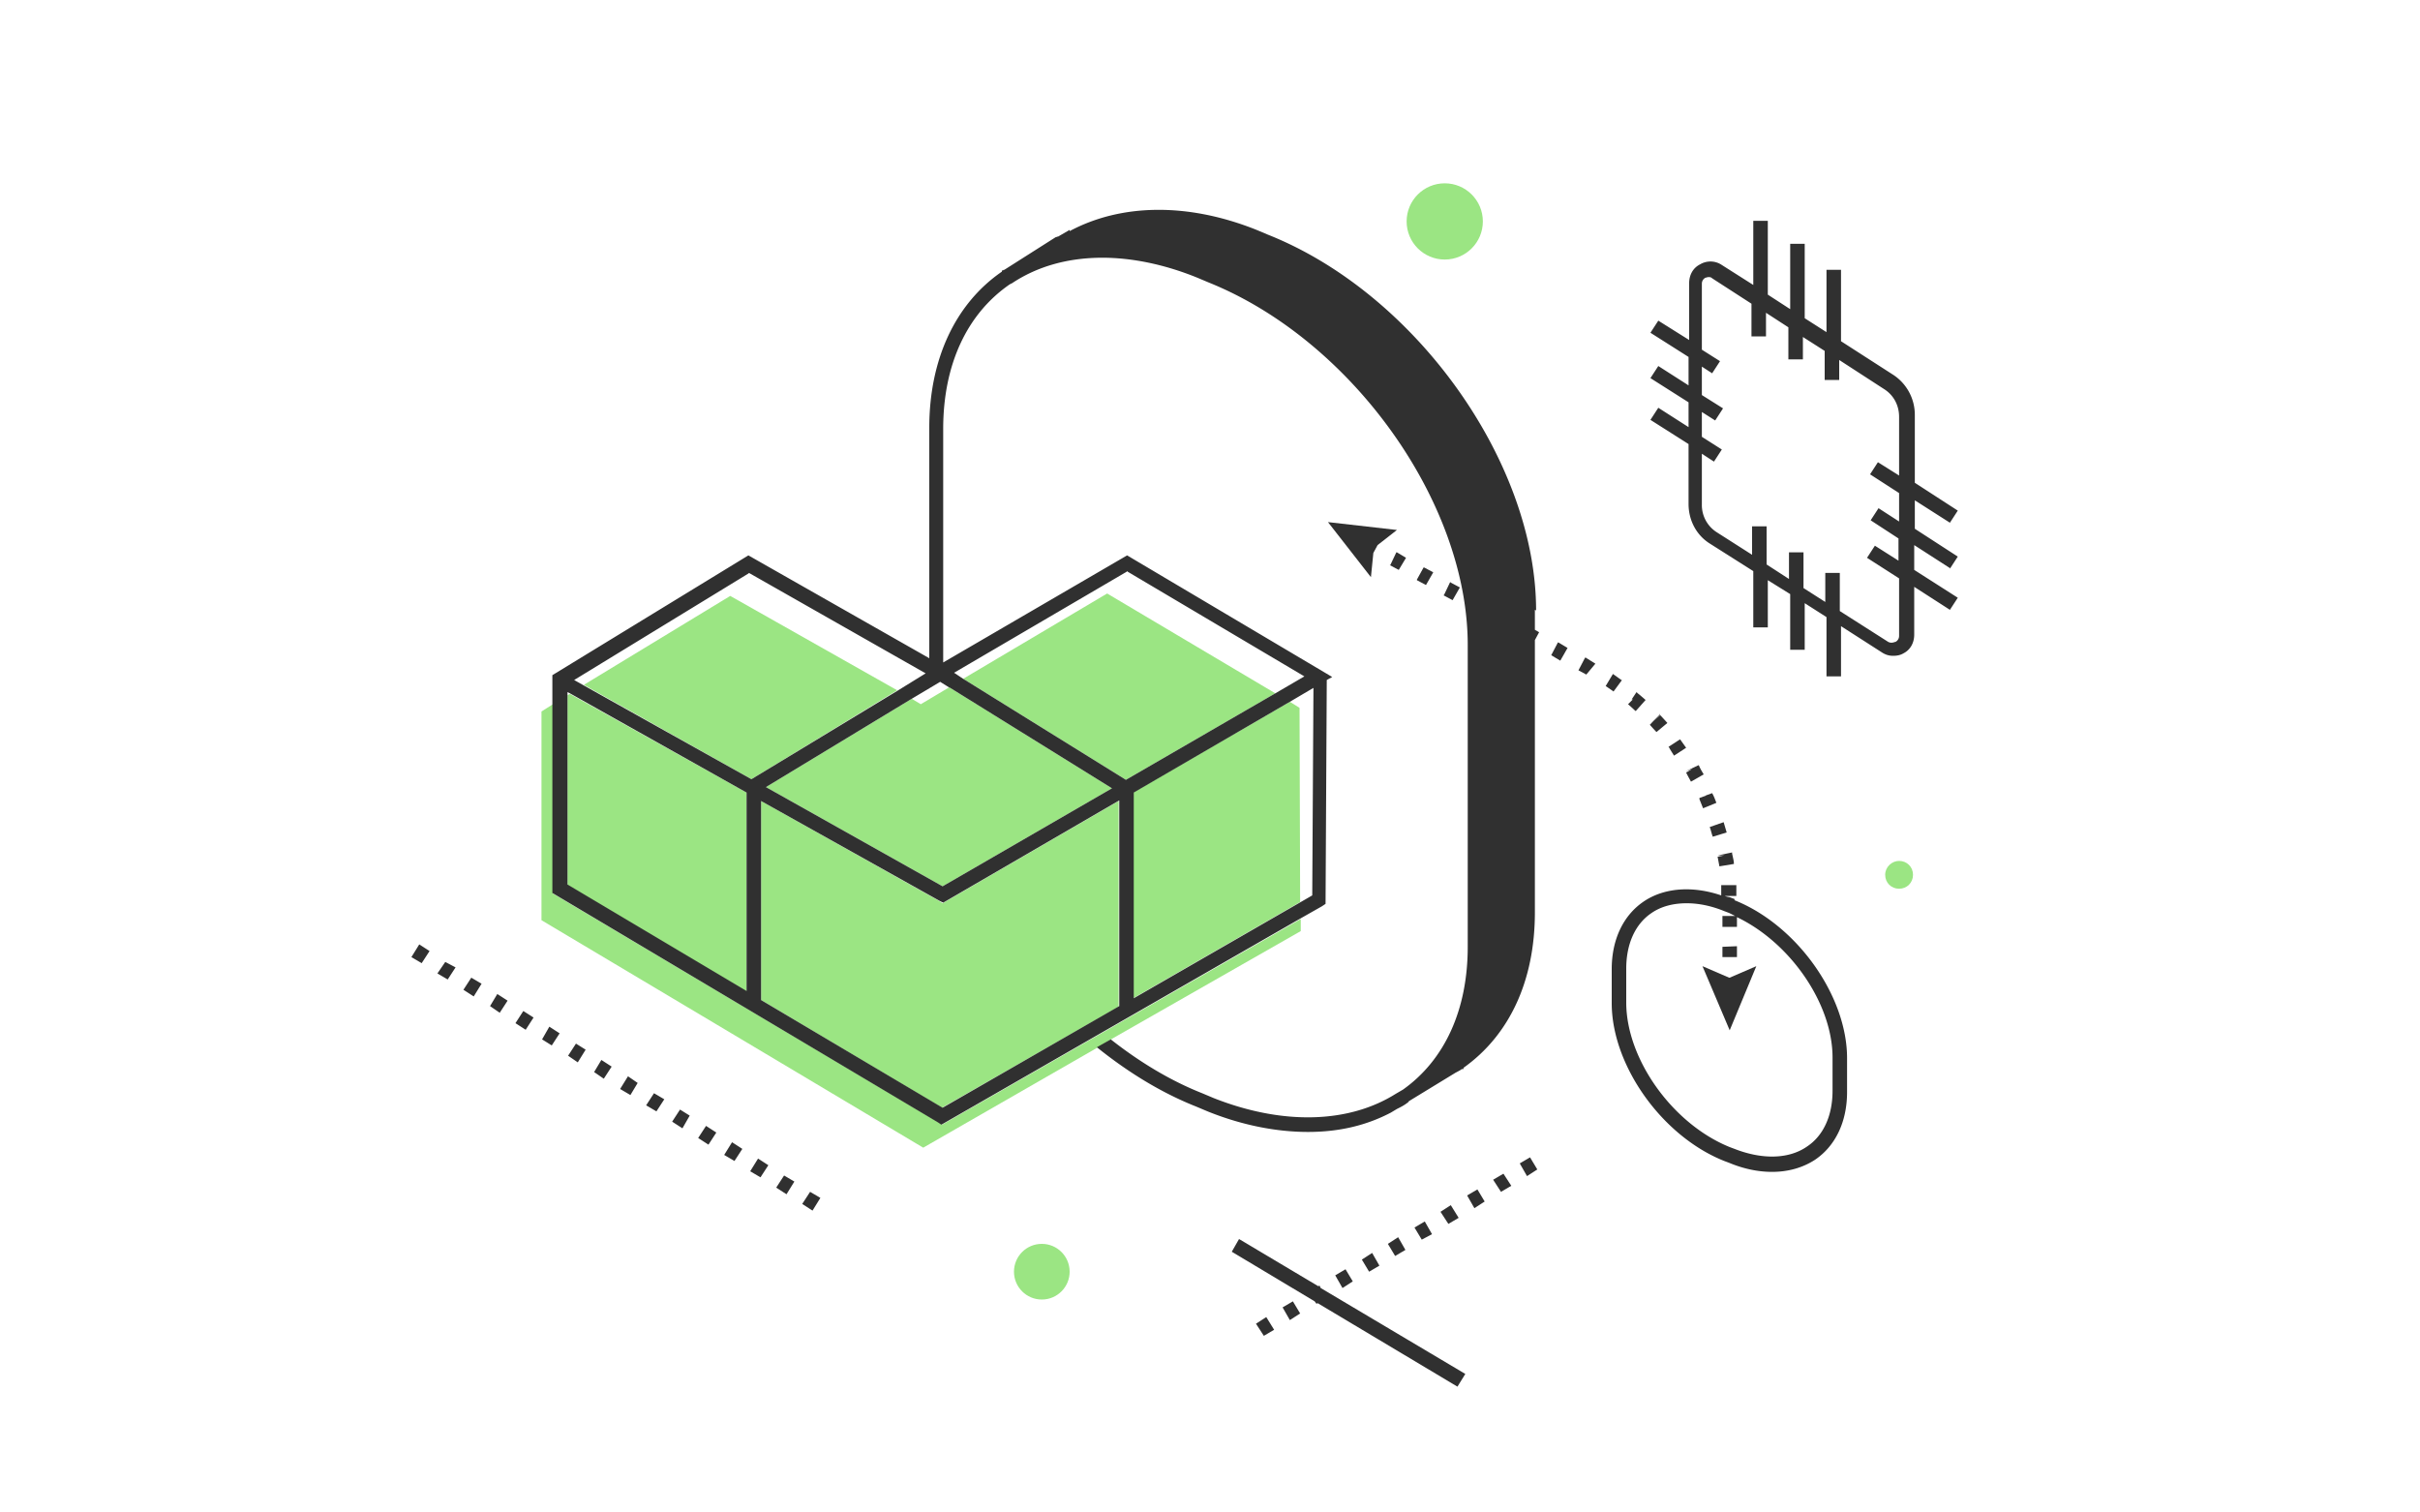
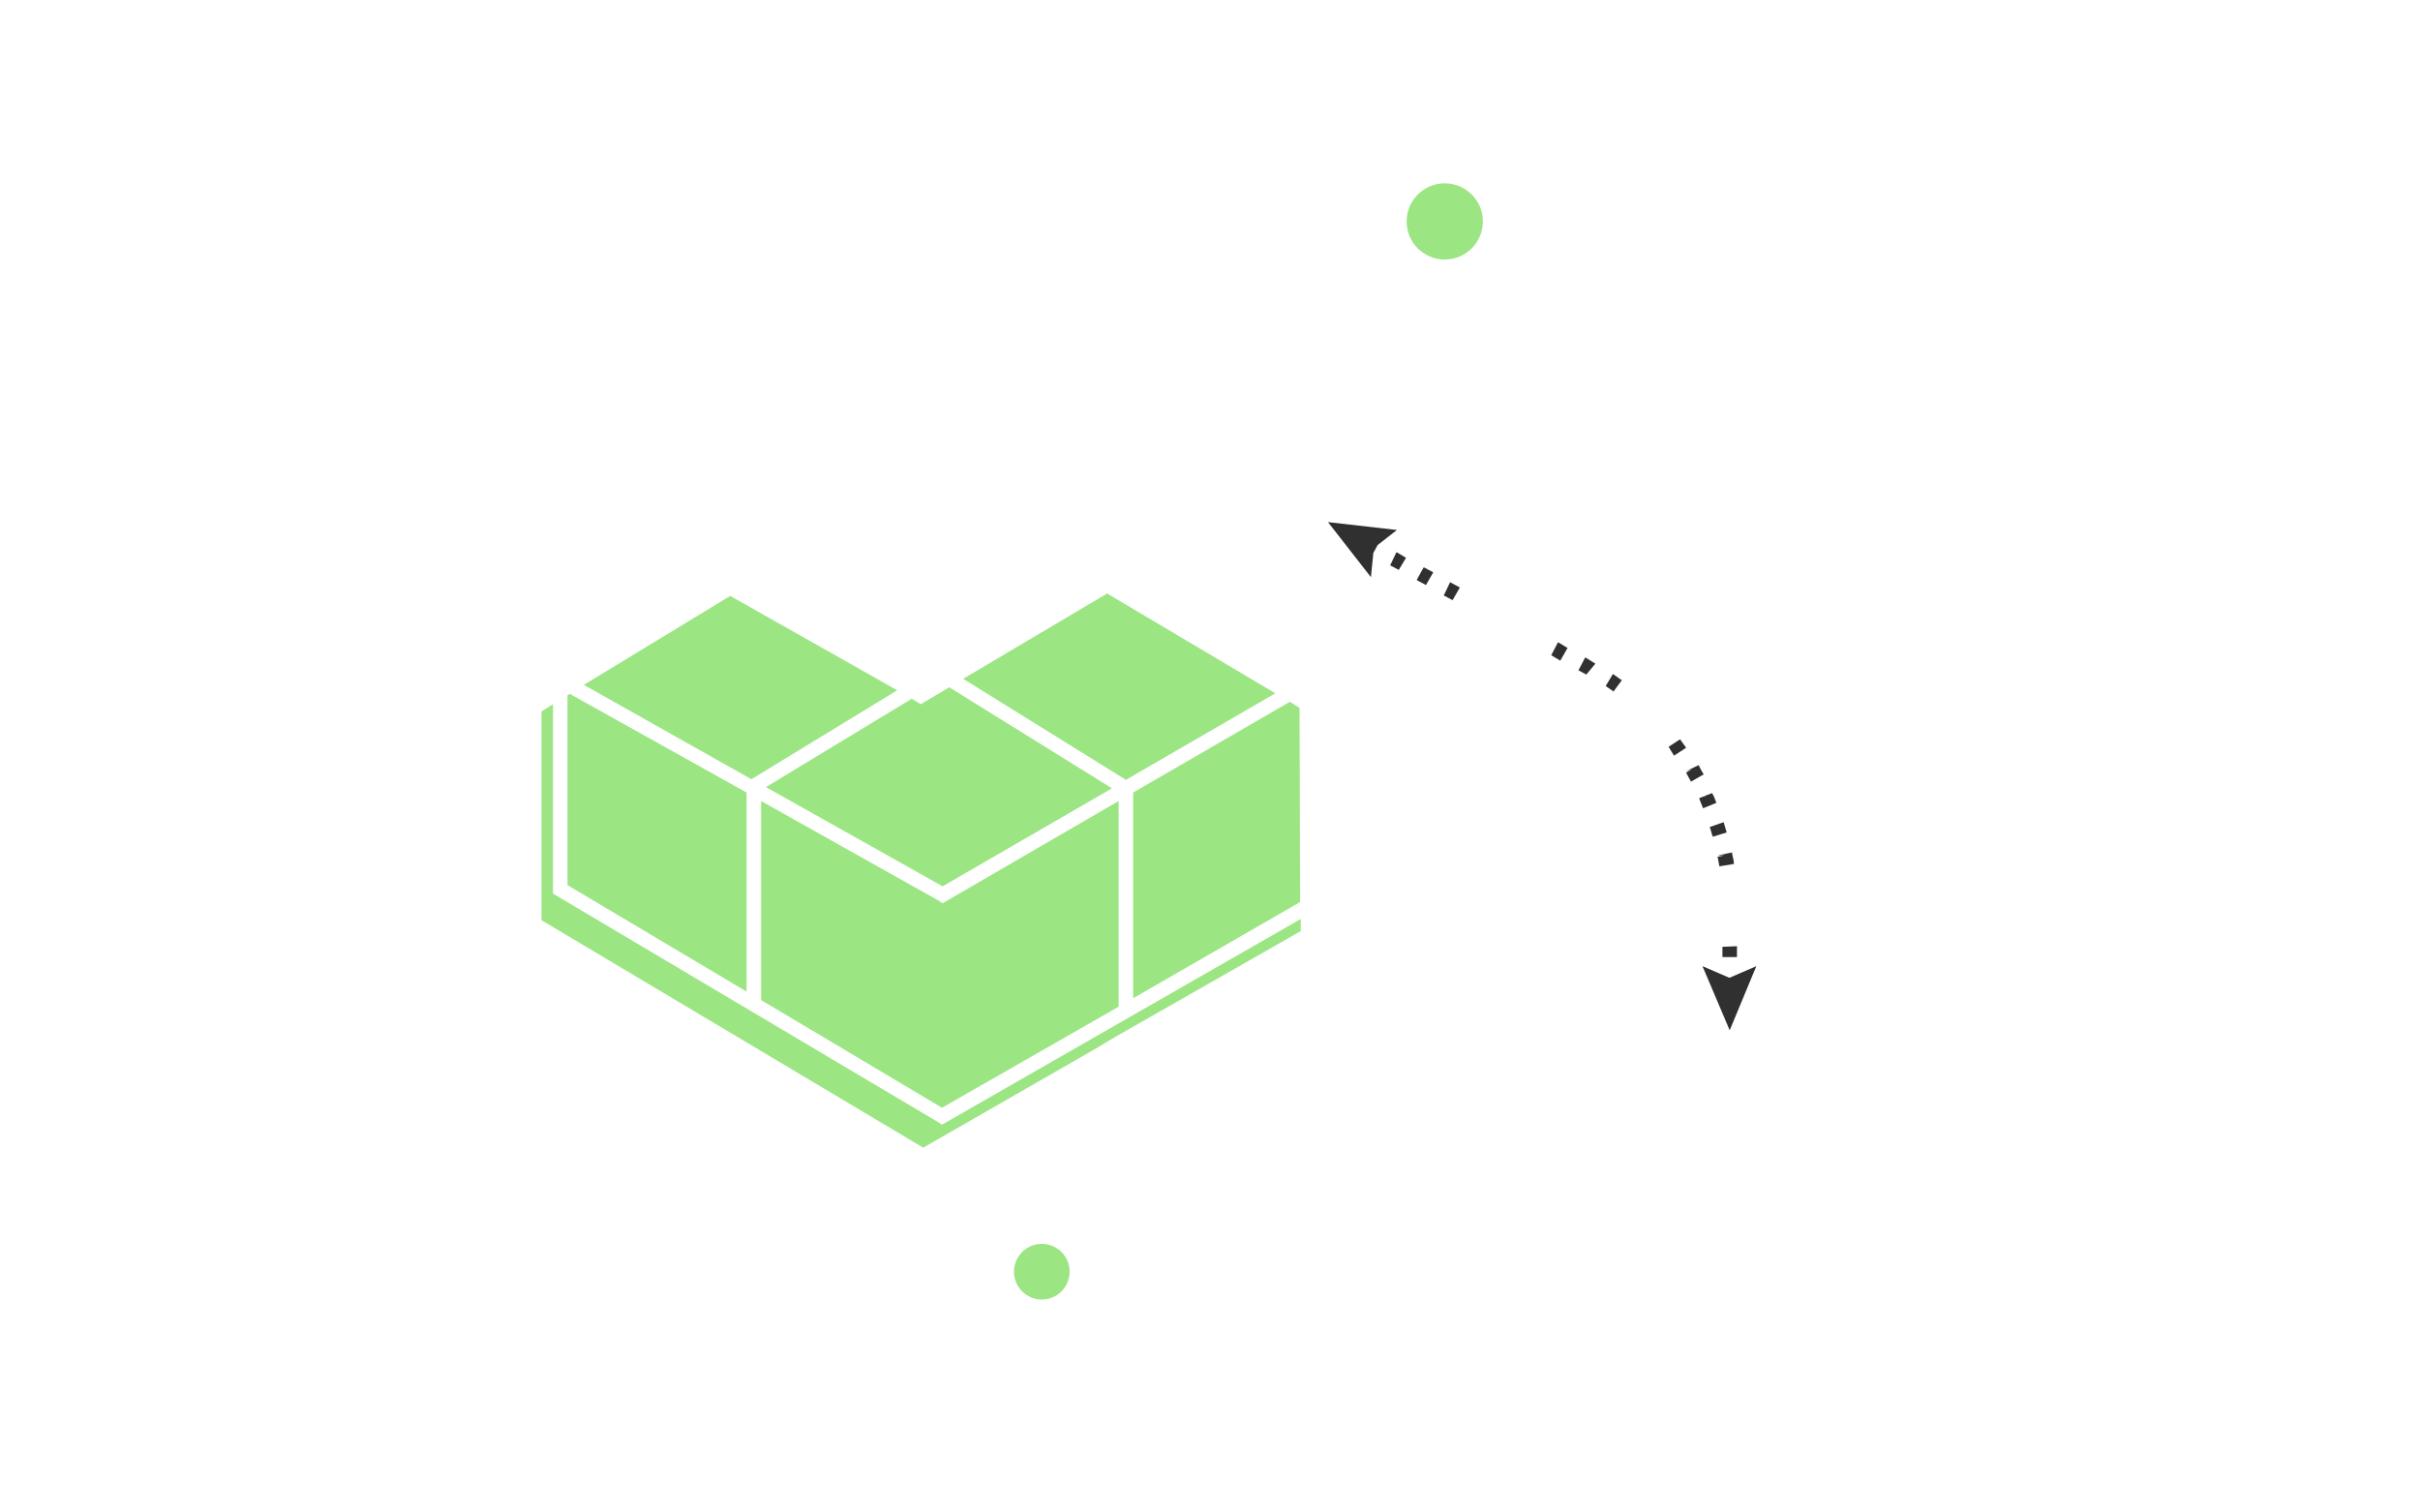
<svg xmlns="http://www.w3.org/2000/svg" id="Layer_1" viewBox="0 0 40 25">
  <defs>
    <style>.cls-1{fill:#9be583}.cls-2{fill:#303030}</style>
  </defs>
-   <path d="M31.39 14.23c-.12 0-.23.1-.23.23s.1.23.23.23.23-.1.23-.23-.1-.23-.23-.23Z" class="cls-1" />
  <circle cx="17.22" cy="21.02" r=".46" class="cls-1" />
  <circle cx="23.88" cy="3.66" r=".63" class="cls-1" />
  <path d="m18.38 17.17 3.12-1.78v-.2l-5.93 3.4-.06-.04-6.37-3.78v-3.13l-.19.12v3.45l3.19 1.9 3.12 1.86 2.89-1.66.23-.14z" class="cls-1" />
  <path d="m12.07 9.85-2.42 1.47 2.77 1.56 2.41-1.47-2.76-1.56zM9.42 11.47l-.04.02v3.14l2.96 1.76V13.1l-2.92-1.63zM18.38 13.03l-2.69-1.67-.47.28-.15-.09-2.41 1.46 2.92 1.64 2.8-1.62zM15.92 11.22l2.69 1.67 2.47-1.43-2.78-1.65-2.38 1.41z" class="cls-1" />
  <path d="m18.49 13.24-2.91 1.69-.06-.04-2.94-1.65v3.29l2.99 1.78 2.92-1.67v-3.4zM18.73 16.5l2.76-1.59-.01-3.21-.16-.1-2.59 1.5v3.4z" class="cls-1" />
-   <path d="M25.39 10.09c0-2.45-1.99-5.24-4.43-6.21l-.19-.08c-1.15-.46-2.25-.43-3.09.02V3.8l-.19.11s-.02 0-.03.01h-.01l-.85.54s-.02 0-.02.01h-.02v.02c-.77.53-1.2 1.45-1.2 2.58v3.81l-2.99-1.7-3.24 1.98v3.6l6.37 3.79.06.04 5.92-3.4.37-.21.06-.04.02-3.7.09-.05-3.39-2.01-3.04 1.77V7.09c0-1.06.39-1.9 1.1-2.39l.04-.02c.42-.28.93-.42 1.49-.42.49 0 1.03.11 1.57.33l.19.08c2.36.95 4.28 3.63 4.28 5.99v4.99c0 1.04-.38 1.87-1.07 2.36l-.12.07c-.78.49-1.87.52-3.01.07l-.19-.08c-.53-.21-1.04-.52-1.51-.89l-.23.13c.51.41 1.06.75 1.64.98l.19.08c.57.23 1.14.34 1.66.34s.97-.11 1.37-.32l.1-.06c.06-.03.12-.06.17-.1.01 0 .02-.02.03-.03l.77-.47s.06-.03.09-.05c0 0 .01-.01.02-.01h.02v-.02c.76-.54 1.18-1.44 1.18-2.57v-4.5l.07-.13-.07-.04v-.33Zm-9.7 1.27 2.69 1.67-2.8 1.62-2.92-1.64 2.41-1.46.47-.28.16.1Zm-3.31-1.89 2.92 1.66-.47.29-2.41 1.46-2.77-1.55-.16-.09 2.88-1.76Zm-3 2.02v-.05l.04.02 2.92 1.64v3.28l-2.96-1.76v-3.14Zm3.2 5.04v-3.29l2.95 1.65.06.03 2.91-1.69v3.4l-2.92 1.68-3-1.78Zm9.11-1.73-.19.11-2.76 1.59v-3.4l2.58-1.5.39-.23-.02 3.43Zm-3.05-5.35 2.92 1.73-.48.28-2.47 1.43-2.69-1.67-.15-.1 2.87-1.68ZM22.68 20.71l-.17.11.12.2.17-.1-.12-.21zM21.2 21.61l.12.21.17-.11-.12-.2-.17.1zM23.55 20.19l-.17.1.12.2.17-.09-.12-.21zM24.25 19.76l.12.21.17-.11-.12-.2-.17.1zM24.68 19.5l.13.2.17-.1-.13-.2-.17.1zM22.24 20.98l-.17.1.12.21.17-.11-.12-.2zM23.98 19.92l-.17.11.13.2.17-.1-.13-.21zM23.11 20.45l-.17.11.12.2.17-.1-.12-.21zM20.76 21.88l.13.2.17-.1-.13-.21-.17.11zM25.12 19.23l.12.21.17-.11-.12-.2-.17.1zM21.81 21.25l-.02.01-1.31-.78-.12.21 1.37.82.03.04.02-.01 2.31 1.38.13-.21-2.39-1.42-.02-.04zM11.11 18.54l.17.11.12-.21-.16-.1-.13.2zM10.68 18.27l.17.1.13-.2-.17-.1-.13.2zM11.54 18.81l.17.11.13-.2-.17-.11-.13.2zM8.96 17.18l.16.1.13-.2-.17-.11-.12.21zM9.39 17.45l.16.11.13-.21-.16-.1-.13.2zM10.25 18l.17.1.12-.2-.16-.11-.13.21zM12.83 19.63l.17.11.13-.21-.17-.1-.13.2zM13.26 19.9l.17.11.13-.21-.17-.1-.13.2zM11.97 19.09l.17.1.13-.2-.17-.11-.13.21zM12.4 19.36l.17.1.13-.2-.17-.11-.13.21zM9.82 17.72l.16.11.13-.2-.17-.11-.12.2zM6.8 15.82l.17.1.13-.2-.17-.11-.13.21zM7.23 16.09l.17.1.13-.2-.17-.09-.13.19zM8.52 16.912l.13-.201.169.108-.13.202zM8.1 16.63l.16.11.13-.2-.17-.11-.12.2zM7.66 16.36l.17.11.13-.21-.17-.1-.13.2zM28.67 14.86l-.08-.03s-.06-.01-.08-.02h.19v-.18h-.25v.17c-.47-.16-.94-.13-1.28.1-.34.23-.53.63-.53 1.12v.56c0 1.03.83 2.2 1.86 2.61l.08.03c.24.1.48.15.71.15.27 0 .51-.07.71-.2.34-.23.53-.63.53-1.12v-.56c0-1.03-.83-2.2-1.86-2.61Zm1.62 3.17c0 .41-.15.74-.42.92-.3.21-.74.22-1.2.04l-.08-.03c-.94-.38-1.71-1.45-1.71-2.39v-.56c0-.41.15-.74.42-.92.16-.11.36-.16.58-.16.19 0 .4.04.62.13l.08.03.1.05h-.21v.18h.24v-.16c.88.42 1.58 1.43 1.58 2.32v.56ZM32.23 9.4l.13-.2-.71-.46v-.47l.58.37.13-.2-.71-.46V6.86a.79.79 0 0 0-.35-.66l-.87-.56V4.46h-.24v1.03l-.36-.23V4.03h-.24v1.08l-.37-.24V3.65h-.24v1.06l-.52-.33a.335.335 0 0 0-.36-.01c-.12.06-.18.18-.18.31v.94l-.51-.32-.13.2.63.4v.47l-.5-.32-.13.2.63.4v.41l-.5-.32-.13.2.63.4v.99c0 .27.13.52.36.66l.71.45v.93h.24v-.78l.37.23v.92h.24v-.77l.36.23v.98h.24v-.83l.67.43c.06.04.12.06.19.06.06 0 .12-.01.17-.04.12-.06.18-.18.18-.31V9.7l.59.38.13-.2-.72-.46v-.41l.59.38Zm-.83-.12-.41-.26-.13.2.53.34v.95c0 .06-.04.09-.06.1-.02 0-.06.03-.12 0l-.8-.51v-.63h-.24v.48l-.36-.23v-.59h-.24v.44l-.37-.24V8.7h-.24v.47l-.58-.37a.532.532 0 0 1-.25-.46V7.5l.2.13.13-.2-.33-.21v-.41l.22.14.13-.2-.35-.22v-.47l.17.11.13-.2-.3-.19V4.69c0-.06.04-.09.06-.1.01 0 .03-.01.05-.01.02 0 .04 0 .06.02l.65.42v.54h.24v-.39l.37.24v.53h.24v-.37l.36.23v.48h.24v-.33l.74.48c.16.1.25.27.25.46v.97l-.35-.22-.13.2.48.31v.47l-.34-.22-.13.2.46.3v.41ZM27.04 11.75l.16-.18s-.09-.08-.13-.11l-.02-.02-.08.12h.02l-.08.08s.08.07.12.11ZM27.44 11.8l-.17.18s.07.08.11.12l.18-.15s-.08-.09-.12-.13l-.11.1.11-.11Z" class="cls-2" />
  <path d="m28.58 16.16-.44-.19.45 1.06.44-1.06-.44.19h-.01zM25.75 10.62l-.11.21.15.09.12-.21-.15-.09h-.01zM28.49 13.59l-.23.08.1-.03-.1.03c.02.05.03.11.05.16l.23-.07c-.02-.06-.03-.11-.05-.17ZM28.42 14.32l.24-.04c0-.06-.02-.11-.03-.17v-.02l-.24.05h.11l-.11.02.03.16ZM28.2 13.15l-.11.04v.02l.06.15.22-.09c-.02-.05-.04-.11-.07-.16l-.11.04ZM27.58 12.34c.03.06.06.1.09.15l.2-.13s-.07-.1-.1-.14l-.2.13ZM28.07 12.65l-.21.1.11-.04-.1.06s.05.1.08.15l.21-.12c-.03-.05-.06-.1-.08-.15ZM28.71 15.65v-.01l-.24.01v.17h.24v-.17zM26.8 11.24s-.1-.07-.14-.1l-.12.2s.09.06.13.09l.14-.19ZM26.2 10.87l-.11.21.13.07.15-.18-.16-.1h-.01zM23.54 9.38h-.01l-.11.2v.01l.15.08.12-.21-.15-.08zM23.98 9.63l-.01-.01-.1.21-.01.01.15.08.12-.21-.15-.08zM22.97 9.34l.15.08.12-.2-.15-.09h-.01l-.1.21h-.01zM22.66 9.54l.04-.4.07-.13.32-.25-1.14-.13.71.91z" class="cls-2" />
</svg>